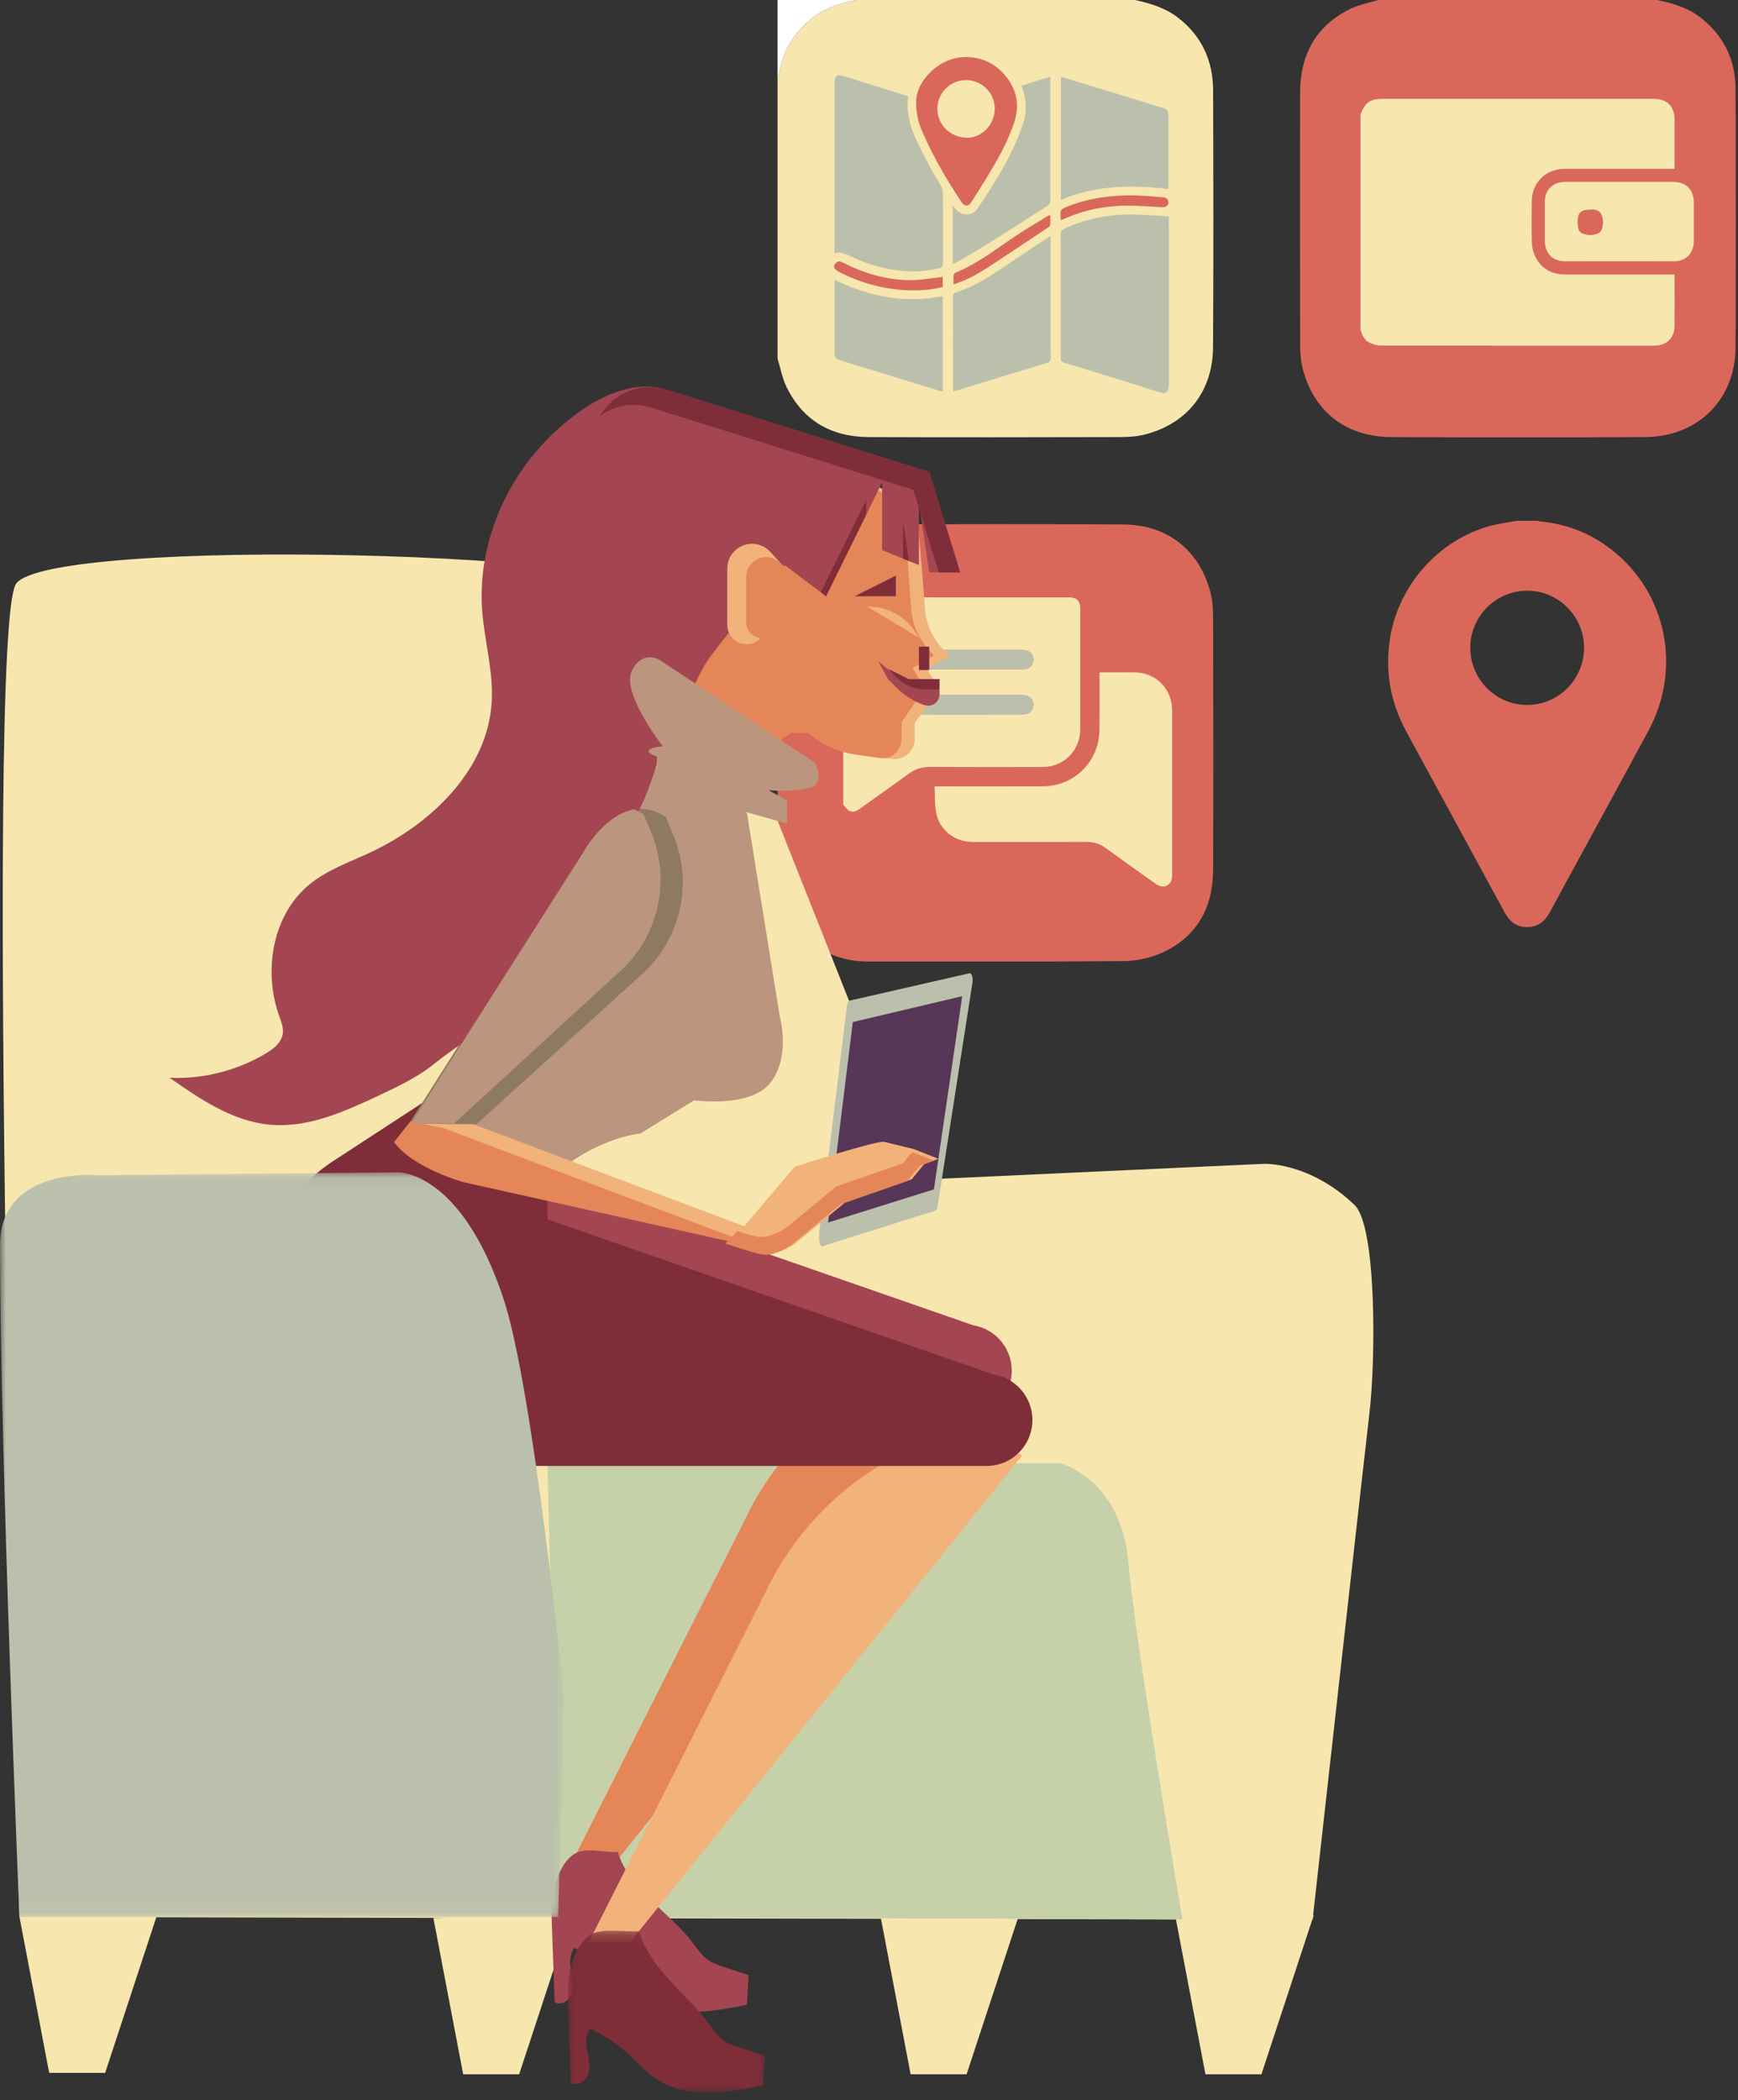
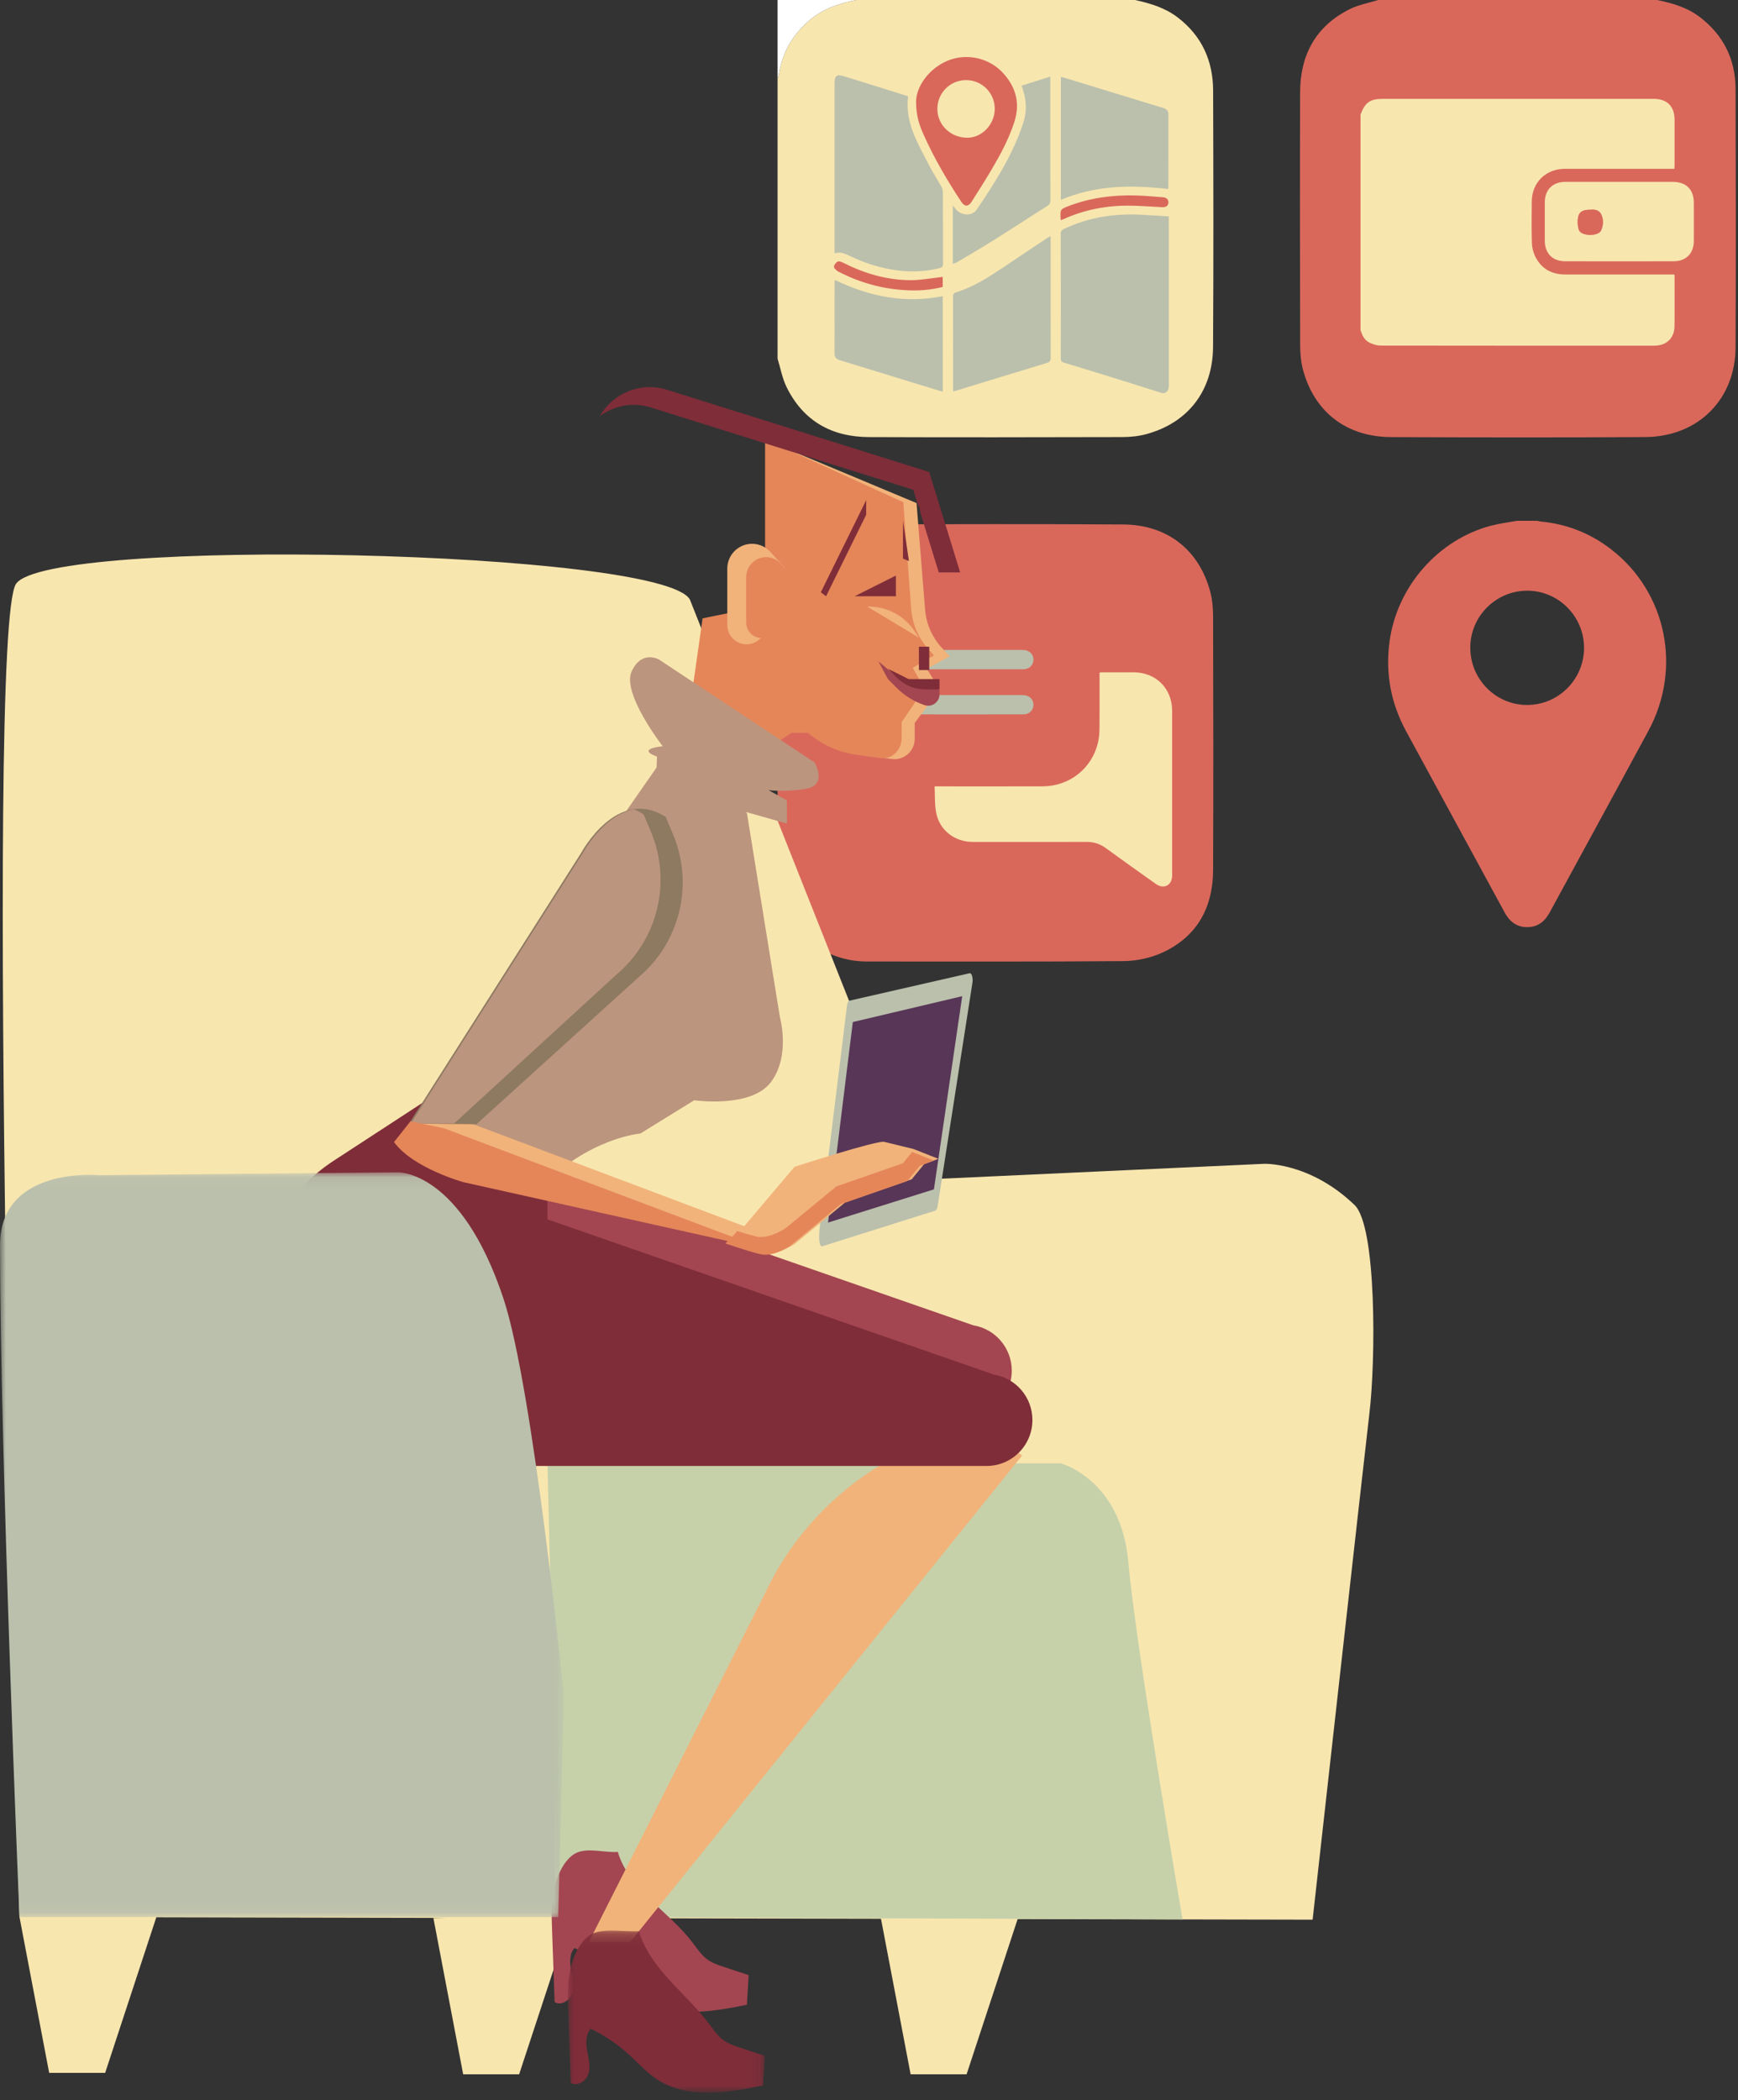
<svg xmlns="http://www.w3.org/2000/svg" xmlns:xlink="http://www.w3.org/1999/xlink" width="149px" height="180px" viewBox="0 0 149 180" version="1.1">
  <rect x="0" y="0" width="149" height="180" fill="#333333" stroke="none" />
  <title>F69F06F4-3FBC-4015-AD6B-A81C0A5F081F</title>
  <desc>Created with sketchtool.</desc>
  <defs>
    <polygon id="path-1" points="0 0.063 48.343 0.063 48.343 63.901 0 63.901" />
    <polygon id="path-3" points="0.028 0.226 16.915 0.226 16.915 14.11 0.028 14.11" />
  </defs>
  <g id="Page-1" stroke="none" stroke-width="1" fill="none" fill-rule="evenodd">
    <g id="CW_Case-Studies-Icons-+-Illustrations" transform="translate(-125, -5380)">
      <g id="Group-123" transform="translate(125, 5380)">
        <path d="M97.304,0 C98.611,0.288 99.878,0.661 100.968,1.497 C103.032,3.077 103.993,5.207 104.002,7.761 C104.025,15.084 104.042,22.407 103.996,29.729 C103.973,33.514 101.841,36.24 98.272,37.211 C97.611,37.391 96.901,37.46 96.213,37.461 C88.968,37.478 81.723,37.492 74.478,37.462 C71.302,37.449 68.861,36.085 67.432,33.172 C67.062,32.418 66.913,31.556 66.662,30.743 L66.662,6.76 C66.705,6.612 66.764,6.467 66.788,6.316 C67.092,4.415 68.016,2.886 69.489,1.661 C70.633,0.709 71.985,0.29 73.4,0 L97.304,0 Z" id="Fill-1" fill="#F8E6AF" />
        <path d="M142.063,0 C143.349,0.266 144.6,0.617 145.674,1.424 C147.744,2.979 148.785,5.072 148.793,7.643 C148.815,15.018 148.824,22.394 148.792,29.769 C148.773,34.234 145.573,37.431 141.056,37.46 C133.786,37.505 126.514,37.494 119.244,37.463 C115.44,37.446 112.683,35.317 111.712,31.709 C111.526,31.021 111.465,30.28 111.463,29.563 C111.446,22.349 111.438,15.135 111.459,7.92 C111.468,4.703 112.804,2.223 115.739,0.772 C116.49,0.401 117.35,0.251 118.159,0 L142.063,0 Z" id="Fill-3" fill="#D9685B" />
        <path d="M66.662,51.668 C66.97,50.218 67.425,48.846 68.407,47.678 C69.981,45.803 72.015,44.956 74.398,44.948 C81.696,44.924 88.994,44.906 96.293,44.953 C100.065,44.976 102.784,47.115 103.75,50.696 C103.935,51.385 103.998,52.125 104,52.842 C104.018,60.084 104.031,67.326 104.001,74.568 C103.988,77.754 102.648,80.245 99.717,81.618 C98.688,82.101 97.462,82.366 96.323,82.376 C88.998,82.442 81.672,82.404 74.348,82.412 C70.439,82.417 67.283,79.664 66.778,76.017 C66.76,75.892 66.701,75.772 66.662,75.65 L66.662,51.668 Z" id="Fill-5" fill="#D9685B" />
        <path d="M73.4,0 C71.985,0.29 70.633,0.709 69.489,1.661 C68.016,2.886 67.092,4.415 66.788,6.316 C66.764,6.467 66.705,6.612 66.662,6.76 L66.662,0 L73.4,0 Z" id="Fill-7" fill="#FFFFFF" />
-         <path d="M82.999,61.231 L84.732,61.231 C85.732,61.231 86.731,61.235 87.731,61.229 C88.277,61.225 88.645,60.824 88.592,60.313 C88.546,59.865 88.183,59.575 87.654,59.574 C85.398,59.573 83.141,59.573 80.885,59.573 C80.032,59.573 79.179,59.575 78.326,59.573 C77.969,59.572 77.679,59.696 77.504,60.022 C77.2,60.586 77.598,61.225 78.267,61.228 C79.844,61.236 81.421,61.23 82.999,61.231 M82.997,57.364 L84.565,57.364 C85.62,57.364 86.674,57.368 87.729,57.362 C88.285,57.358 88.661,56.938 88.59,56.42 C88.531,55.985 88.172,55.708 87.656,55.707 C85.528,55.705 83.401,55.706 81.273,55.706 C80.291,55.706 79.31,55.708 78.329,55.706 C77.972,55.705 77.681,55.827 77.505,56.152 C77.194,56.725 77.603,57.359 78.292,57.362 C79.86,57.367 81.428,57.363 82.997,57.364 M72.287,68.952 L72.287,53.979 C72.301,53.957 72.325,53.936 72.328,53.911 C72.49,52.581 73.707,51.191 75.576,51.195 C80.944,51.207 86.313,51.198 91.681,51.2 C92.295,51.2 92.613,51.526 92.613,52.139 C92.614,55.591 92.615,59.043 92.61,62.495 C92.609,62.749 92.584,63.011 92.525,63.259 C92.171,64.751 90.912,65.74 89.361,65.742 C86.15,65.747 82.938,65.753 79.726,65.736 C79.032,65.732 78.443,65.92 77.885,66.329 C76.5,67.344 75.094,68.33 73.7,69.333 C73.402,69.547 73.082,69.666 72.757,69.462 C72.568,69.344 72.442,69.126 72.287,68.952" id="Fill-9" fill="#F8E6AF" />
        <path d="M82.997,57.364 C81.428,57.363 79.86,57.367 78.292,57.361 C77.603,57.359 77.194,56.725 77.505,56.152 C77.681,55.827 77.972,55.705 78.329,55.706 C79.31,55.707 80.291,55.706 81.273,55.706 C83.401,55.706 85.528,55.705 87.656,55.707 C88.173,55.707 88.531,55.985 88.59,56.42 C88.661,56.938 88.285,57.358 87.729,57.361 C86.674,57.368 85.62,57.364 84.565,57.364 L82.997,57.364 Z" id="Fill-11" fill="#BAC0AC" />
        <path d="M82.999,61.231 C81.421,61.23 79.844,61.236 78.267,61.228 C77.598,61.225 77.2,60.586 77.504,60.022 C77.679,59.696 77.969,59.572 78.326,59.573 C79.179,59.575 80.032,59.573 80.885,59.573 C83.141,59.573 85.398,59.573 87.654,59.574 C88.183,59.575 88.546,59.865 88.592,60.313 C88.645,60.824 88.277,61.225 87.731,61.229 C86.731,61.235 85.732,61.231 84.732,61.231 C84.154,61.231 83.577,61.231 82.999,61.231" id="Fill-13" fill="#BAC0AC" />
        <path d="M80.126,67.401 L80.565,67.401 C83.503,67.401 86.44,67.408 89.378,67.398 C91.669,67.392 93.588,65.891 94.121,63.688 C94.215,63.298 94.255,62.887 94.26,62.486 C94.275,60.976 94.266,59.465 94.266,57.955 L94.266,57.64 C94.366,57.634 94.445,57.625 94.525,57.625 C95.415,57.623 96.306,57.62 97.197,57.625 C99.116,57.635 100.489,59.017 100.489,60.941 C100.49,65.637 100.489,70.333 100.489,75.029 C100.489,75.659 100.104,76.054 99.548,75.967 C99.376,75.94 99.203,75.843 99.058,75.739 C97.627,74.724 96.198,73.706 94.778,72.677 C94.289,72.323 93.76,72.16 93.16,72.16 C89.901,72.167 86.642,72.167 83.383,72.162 C81.853,72.16 80.557,71.17 80.262,69.678 C80.118,68.949 80.166,68.182 80.126,67.401" id="Fill-15" fill="#F8E6AF" />
        <polygon id="Fill-17" fill="#F8E6AF" points="9.014 177.668 4.216 177.668 1.664 164.277 13.498 164.034" />
        <polygon id="Fill-19" fill="#F8E6AF" points="44.506 177.791 39.708 177.791 37.156 164.399 48.991 164.156" />
        <polygon id="Fill-21" fill="#F8E6AF" points="82.866 177.791 78.068 177.791 75.516 164.399 87.35 164.156" />
-         <polygon id="Fill-23" fill="#F8E6AF" points="108.142 177.791 103.344 177.791 100.792 164.399 112.626 164.156" />
        <path d="M1.37,50.05 C4.082,45.968 56.856,47.143 59.147,51.395 L78.873,101.112 L108.299,99.754 C108.299,99.743 112.254,99.565 116.126,103.28 C118.036,105.112 117.939,116.669 117.401,121.133 C117.043,124.106 112.531,164.537 112.531,164.537 L1.665,164.312 C1.665,164.312 -1.343,54.132 1.37,50.05" id="Fill-25" fill="#F8E6AF" />
        <path d="M46.938,125.426 L90.956,125.426 C90.956,125.426 96.122,126.821 96.735,133.901 C97.349,140.979 101.38,164.515 101.38,164.515 L47.859,164.319 L46.938,125.426 Z" id="Fill-27" fill="#C6D1AA" />
        <polyline id="Fill-29" fill="#E58659" points="60.234 52.997 59.147 60.634 64.584 64.999 67.846 62.817 71.109 62.817 71.109 50.815" />
-         <path d="M85.855,118.549 L52.245,160.256 L48.707,160.256 L63.821,130.337 C66.072,125.555 69.749,121.592 74.344,118.999 L81.433,114.999" id="Fill-31" fill="#E58659" />
        <path d="M78.575,43.119 L79.307,52.246 C79.407,53.492 79.93,54.666 80.79,55.571 L81.433,56.249 L79.459,57.318 L80.548,59.093 L78.418,61.966 L78.418,63.328 C78.418,64.376 77.501,65.187 76.464,65.054 L74.128,64.754 C72.411,64.534 70.792,63.826 69.462,62.714 C67.39,60.982 65.668,57.889 65.668,55.183 L65.668,37.722" id="Fill-33" fill="#F1B37A" />
        <path d="M47.548,161.682 C47.242,162.912 47.285,164.199 47.33,165.465 C47.402,167.507 47.474,169.55 47.547,171.592 C48.099,171.955 48.875,171.449 49.067,170.815 C49.258,170.182 49.07,169.505 48.954,168.853 C48.837,168.201 48.818,167.453 49.26,166.962 C50.46,167.545 51.576,168.301 52.563,169.2 C53.332,169.901 54.029,170.693 54.893,171.271 C57.503,173.016 60.955,172.456 64.029,171.828 C64.081,170.982 64.133,170.136 64.185,169.289 L62.074,168.59 C61.574,168.424 61.065,168.254 60.639,167.944 C60.115,167.563 59.758,167.002 59.364,166.487 C57.308,163.796 53.937,161.977 52.967,158.73 C51.815,158.813 50.376,158.326 49.363,158.836 C48.409,159.316 47.791,160.713 47.548,161.682" id="Fill-35" fill="#A34651" />
        <path d="M38.093,121.423 L82.813,121.423 C84.982,121.423 86.74,119.659 86.74,117.483 C86.74,115.554 85.347,113.909 83.45,113.596 L38.978,98.138" id="Fill-37" fill="#A34651" />
        <path d="M37.651,93.59 L28.564,99.516 C24.578,102.116 22.172,106.562 22.172,111.332 C22.172,119.116 28.461,125.425 36.219,125.425 L46.938,125.425 L46.938,92.814" id="Fill-39" fill="#7F2D39" />
        <path d="M77.442,43.043 L78.115,52.17 C78.206,53.416 78.687,54.59 79.476,55.495 L80.066,56.173 L78.254,57.241 L79.255,59.017 L77.299,61.89 L77.299,63.252 C77.299,64.3 76.457,65.111 75.505,64.978 L73.36,64.678 C71.783,64.458 70.297,63.75 69.076,62.638 C67.173,60.906 65.592,57.813 65.592,55.107 L65.592,37.646" id="Fill-41" fill="#E58659" />
        <path d="M46.148,101.94 C50.504,97.483 54.894,97.158 54.894,97.158 L59.514,94.305 C59.514,94.305 64.39,95.017 66.093,92.746 C67.797,90.474 66.86,87.173 66.86,87.173 L64.038,69.704 L58.273,62.927 L50.592,73.973 C50.592,73.973 49.18,76.518 48.97,79.29 C48.761,82.063 37.156,97.584 37.156,97.584" id="Fill-43" fill="#BC957E" />
        <path d="M39.291,95.874 L64.304,105.29 L64.115,106.63 L39.963,101.25 C39.963,101.25 35.64,100.057 34.007,97.811 L36.074,95.198" id="Fill-45" fill="#F1B37A" />
        <path d="M54.774,83.733 L40.843,96.361 L35.07,96.294 L49.831,73.09 C49.831,73.09 52.901,67.359 57.072,70.022 L57.693,71.496 C59.499,75.776 58.315,80.737 54.774,83.733" id="Fill-47" fill="#8E7961" />
-         <path d="M57.171,33.405 L79.664,40.457 L82.317,49.061 L79.664,49.061 L78.779,43.12 L78.779,48.436 L75.625,47.151 L75.625,41.344 L70.819,51.106 L67.281,48.444 C65.175,51.025 62.949,53.544 60.95,56.208 C59.512,58.123 59.103,60.397 57.729,62.415 C56.248,64.593 55.727,68.603 54.014,70.588 C49.234,76.125 45.803,81.23 41.761,87.33 C40.749,88.859 38.734,89.941 37.321,91.107 C35.898,92.283 34.209,93.08 32.54,93.866 C29.559,95.268 26.397,96.704 23.119,96.398 C19.94,96.101 17.162,94.211 14.541,92.38 C17.411,92.502 20.311,91.769 22.78,90.299 C23.433,89.91 24.111,89.39 24.236,88.638 C24.326,88.097 24.105,87.559 23.922,87.041 C22.554,83.176 23.368,78.39 26.537,75.799 C28.027,74.581 29.88,73.926 31.626,73.12 C36.943,70.665 41.835,65.98 42.158,60.116 C42.299,57.565 41.564,55.053 41.35,52.507 C40.95,47.765 42.574,42.964 45.505,39.258 C47.966,36.145 52.846,32.049 57.171,33.405" id="Fill-49" fill="#A34651" />
        <polyline id="Fill-51" fill="#7F2D39" points="76.806 49.331 73.268 51.106 76.806 51.106" />
        <path d="M74.357,51.993 L74.482,51.993 C76.061,51.993 77.537,52.785 78.413,54.104 L78.779,54.655" id="Fill-53" fill="#F1B37A" />
        <path d="M80.548,59.092 L80.548,59.507 C80.548,60.176 79.894,60.649 79.262,60.437 C78.363,60.136 77.546,59.63 76.876,58.957 L76.126,58.205 L75.302,56.686 L77.636,58.628" id="Fill-55" fill="#A34651" />
        <path d="M76.126,57.318 L77.895,58.205 L80.548,58.205 L80.548,59.092 L79.311,59.092 C78.405,59.092 77.535,58.731 76.893,58.088 L75.241,56.43" id="Fill-57" fill="#7F2D39" />
        <path d="M67.281,48.654 L66.03,47.295 C65.374,46.581 64.319,46.404 63.466,46.865 C62.779,47.236 62.351,47.955 62.351,48.738 L62.351,53.569 C62.351,54.195 62.703,54.767 63.261,55.047 C63.895,55.365 64.661,55.241 65.162,54.738 L66.295,53.601" id="Fill-59" fill="#F1B37A" />
        <line x1="79.664" y1="56.43" x2="78.779" y2="56.43" id="Stroke-61" stroke="#7F2D39" stroke-width="2" />
        <path d="M87.624,124.76 L54.014,166.468 L50.476,166.468 L65.59,136.549 C67.841,131.766 71.518,127.804 76.113,125.211 L83.202,121.21" id="Fill-63" fill="#F1B37A" />
        <path d="M39.862,125.648 L84.582,125.648 C86.751,125.648 88.509,123.884 88.509,121.708 C88.509,119.779 87.116,118.134 85.218,117.821 L40.747,102.363" id="Fill-65" fill="#7F2D39" />
        <path d="M67.94,49.399 L66.932,48.304 C66.404,47.729 65.554,47.586 64.867,47.957 C64.314,48.256 63.969,48.836 63.969,49.467 L63.969,53.358 C63.969,53.862 64.253,54.322 64.702,54.548 C65.213,54.804 65.83,54.704 66.233,54.299 L67.146,53.383" id="Fill-67" fill="#E58659" />
        <path d="M35.222,96.294 L49.983,73.09 C49.983,73.09 51.723,69.843 54.362,69.373 C54.628,69.48 54.898,69.618 55.174,69.794 L55.796,71.268 C57.601,75.548 56.417,80.509 52.876,83.505 L38.945,96.286 L35.222,96.294 Z" id="Fill-69" fill="#BC957E" />
        <path d="M38.077,96.711 L63.09,106.128 L63.035,106.516 L39.735,101.326 C39.735,101.326 35.412,100.134 33.779,97.888 L35.189,96.105 L38.077,96.711 Z" id="Fill-71" fill="#E58659" />
        <polygon id="Fill-73" fill="#7F2D39" points="77.413 47.88 77.413 44.642 77.926 48.089" />
        <path d="M78.901,43.937 L78.779,43.119 L78.779,43.542 L78.297,41.98 L55.804,34.928 C54.23,34.434 52.631,34.776 51.422,35.663 C52.532,33.73 54.879,32.687 57.171,33.405 L79.664,40.457 L82.317,49.061 L80.481,49.061 L78.901,43.937 Z" id="Fill-75" fill="#7F2D39" />
        <polygon id="Fill-77" fill="#7F2D39" points="74.259 42.868 74.259 44.119 70.819 51.106 70.369 50.767" />
        <path d="M56.325,64.852 C54.452,64.16 56.817,63.962 56.817,63.962 C56.817,63.962 53.269,59.413 54.156,57.534 C55.043,55.655 56.522,56.546 56.522,56.546 L69.828,65.346 C69.828,65.346 71.011,67.324 69.039,67.621 C67.068,67.918 65.885,67.72 65.885,67.72 L67.463,68.61 L67.463,70.588 L56.226,67.423" id="Fill-79" fill="#BC957E" />
        <g id="Group-83" transform="translate(0, 100.418)">
          <mask id="mask-2" fill="white">
            <use xlink:href="#path-1" />
          </mask>
          <g id="Clip-82" />
          <path d="M8.558,0.306 L34.105,0.063 C34.105,0.063 39.502,-0.143 43.165,10.894 C45.728,18.615 48.343,44.886 48.343,44.886 L47.859,63.901 L1.666,63.894 C1.666,63.894 0.012,24.04 -7.78421451e-05,6.317 C-0.005,-0.524 8.558,0.306 8.558,0.306" id="Fill-81" fill="#BAC0AC" mask="url(#mask-2)" />
        </g>
        <path d="M83.127,83.415 L72.819,85.77 C72.723,85.792 72.642,85.958 72.614,86.19 L70.322,104.808 C69.994,107.323 70.609,106.784 70.609,106.784 L80.19,103.76 C80.277,103.735 80.351,103.591 80.383,103.385 L83.368,84.229 C83.433,83.815 83.303,83.375 83.127,83.415" id="Fill-84" fill="#BAC0AC" />
        <polygon id="Fill-86" fill="#583657" points="73.112 87.6 82.491 85.383 80.066 101.94 70.99 104.786" />
        <path d="M63.318,105.671 L68.117,100.008 C68.117,100.008 75.195,97.717 75.804,97.87 C76.412,98.023 78.315,98.481 78.315,98.481 L80.446,99.321 L79.228,99.779 L78.163,101.077 L72.455,103.062 L68.193,106.575 C68.193,106.575 66.747,107.643 65.529,107.338 C64.312,107.033 62.561,106.422 62.561,106.422" id="Fill-88" fill="#F1B37A" />
        <path d="M63.201,105.513 C63.713,105.674 64.283,105.845 64.77,105.967 C65.988,106.273 67.434,105.204 67.434,105.204 L71.696,101.692 L77.404,99.706 L78.199,98.737 L80.067,99.473 L78.849,99.931 L77.783,101.229 L72.075,103.214 L67.814,106.727 C67.814,106.727 66.368,107.796 65.15,107.491 C63.932,107.185 62.182,106.574 62.182,106.574 L62.938,105.823 L63.201,105.513 Z" id="Fill-90" fill="#E58659" />
        <g id="Group-94" transform="translate(48.653, 165.249)">
          <mask id="mask-4" fill="white">
            <use xlink:href="#path-3" />
          </mask>
          <g id="Clip-93" />
          <path d="M0.279,3.353 C-0.028,4.583 0.015,5.869 0.06,7.136 C0.132,9.178 0.204,11.221 0.277,13.263 C0.829,13.626 1.606,13.12 1.797,12.486 C1.988,11.852 1.801,11.176 1.684,10.524 C1.567,9.872 1.548,9.125 1.991,8.633 C3.191,9.216 4.306,9.972 5.293,10.872 C6.062,11.572 6.759,12.363 7.623,12.942 C10.233,14.687 13.685,14.127 16.759,13.499 C16.811,12.653 16.863,11.807 16.915,10.96 L14.804,10.261 C14.304,10.095 13.795,9.925 13.369,9.615 C12.846,9.234 12.488,8.673 12.094,8.157 C10.038,5.467 7.095,3.519 6.125,0.271 C4.973,0.354 3.107,-0.003 2.094,0.507 C1.139,0.987 0.521,2.384 0.279,3.353" id="Fill-92" fill="#7F2D39" mask="url(#mask-4)" />
        </g>
        <path d="M130.944,50.629 C128.26,50.622 126.06,52.806 126.048,55.49 C126.035,58.201 128.216,60.417 130.905,60.424 C133.602,60.431 135.801,58.232 135.802,55.529 C135.803,52.837 133.62,50.636 130.944,50.629 M130.044,44.642 L131.805,44.642 C131.904,44.663 132.002,44.693 132.101,44.702 C134.349,44.917 136.369,45.718 138.151,47.104 C142.874,50.778 144.212,57.281 141.324,62.63 C138.513,67.834 135.67,73.022 132.848,78.22 C132.43,78.99 131.827,79.459 130.941,79.465 C130.041,79.471 129.426,79.001 129.001,78.22 C126.19,73.041 123.372,67.866 120.555,62.69 C119.242,60.278 118.758,57.717 119.127,54.983 C119.76,50.298 123.273,46.257 127.822,45.058 C128.549,44.866 129.303,44.778 130.044,44.642" id="Fill-95" fill="#D9685B" />
        <path d="M99.639,33.695 C98.42,33.311 97.202,32.924 95.981,32.545 C94.392,32.052 92.803,31.561 91.211,31.082 C91.012,31.022 90.94,30.943 90.941,30.732 C90.947,27.165 90.947,23.597 90.939,20.029 C90.939,19.805 91.032,19.713 91.214,19.625 C93.441,18.558 95.796,18.257 98.232,18.426 C98.877,18.47 99.523,18.504 100.202,18.545 L100.202,18.821 C100.202,23.546 100.2,28.27 100.207,32.994 C100.207,33.312 100.144,33.562 99.831,33.695 L99.639,33.695 Z" id="Fill-97" fill="#BAC0AC" />
        <path d="M71.504,22.764 C71.747,22.359 71.889,22.317 72.31,22.531 C74.114,23.446 76.021,23.998 78.046,24.015 C78.891,24.021 79.738,23.853 80.584,23.764 C80.656,23.756 80.727,23.742 80.821,23.727 L80.821,24.592 C79.971,24.81 79.107,24.904 78.233,24.892 C75.977,24.861 73.851,24.308 71.85,23.268 C71.716,23.199 71.618,23.062 71.504,22.957 L71.504,22.764 Z" id="Fill-99" fill="#D9685B" />
        <path d="M77.852,8.257 C77.56,10.513 78.708,12.316 79.656,14.175 C79.971,14.793 80.357,15.375 80.696,15.982 C80.775,16.124 80.834,16.299 80.835,16.459 C80.844,18.505 80.837,20.552 80.846,22.598 C80.848,22.836 80.774,22.925 80.543,22.982 C78.53,23.485 76.558,23.265 74.613,22.649 C74.016,22.459 73.436,22.205 72.867,21.942 C72.454,21.751 72.058,21.552 71.545,21.718 L71.545,21.33 C71.545,16.595 71.545,11.86 71.545,7.125 C71.545,6.488 71.743,6.346 72.357,6.537 C74.087,7.075 75.818,7.614 77.549,8.153 C77.649,8.183 77.746,8.22 77.852,8.257" id="Fill-101" fill="#BAC0AC" />
        <path d="M90.071,20.24 L90.071,20.623 C90.071,23.966 90.067,27.309 90.078,30.652 C90.079,30.931 89.985,31.037 89.731,31.114 C87.16,31.892 84.591,32.682 82.022,33.467 C81.932,33.495 81.84,33.511 81.708,33.542 L81.708,33.204 C81.708,30.622 81.71,28.039 81.704,25.458 C81.704,25.238 81.747,25.119 81.983,25.047 C83.452,24.601 84.725,23.773 85.989,22.933 C87.244,22.099 88.492,21.257 89.744,20.42 C89.83,20.363 89.926,20.32 90.071,20.24" id="Fill-103" fill="#BAC0AC" />
        <path d="M100.142,16.205 C97.012,15.828 93.934,15.87 90.948,17.127 L90.948,6.593 C91.046,6.616 91.144,6.632 91.239,6.661 C94.062,7.524 96.885,8.392 99.71,9.252 C99.998,9.34 100.171,9.476 100.17,9.808 C100.164,11.875 100.167,13.943 100.166,16.01 C100.166,16.072 100.151,16.134 100.142,16.205" id="Fill-105" fill="#BAC0AC" />
        <path d="M80.827,25.382 L80.827,33.578 C79.858,33.282 78.922,32.998 77.987,32.711 C75.99,32.098 73.994,31.48 71.995,30.872 C71.699,30.782 71.542,30.629 71.543,30.306 C71.547,28.27 71.545,26.235 71.546,24.199 C71.546,24.139 71.56,24.08 71.571,23.996 C74.523,25.419 77.575,26.037 80.827,25.382" id="Fill-107" fill="#BAC0AC" />
        <path d="M81.682,22.616 L81.682,17.606 C81.789,17.741 81.856,17.827 81.925,17.912 C82.407,18.508 83.336,18.562 83.76,17.934 C85.327,15.61 86.836,13.249 87.72,10.554 C88.072,9.483 87.995,8.425 87.58,7.343 C88.391,7.087 89.196,6.832 90.043,6.565 L90.043,6.928 C90.043,10.345 90.04,13.763 90.049,17.18 C90.05,17.428 89.966,17.545 89.758,17.675 C88.186,18.662 86.633,19.681 85.06,20.667 C84.067,21.29 83.051,21.876 82.042,22.474 C81.945,22.532 81.829,22.559 81.682,22.616" id="Fill-109" fill="#BAC0AC" />
        <path d="M82.807,6.866 C81.459,6.871 80.362,7.972 80.361,9.321 C80.36,10.71 81.485,11.8 82.926,11.805 C84.189,11.809 85.282,10.656 85.281,9.322 C85.28,7.957 84.175,6.86 82.807,6.866 M78.537,8.744 C78.523,7.451 79.624,5.858 81.273,5.189 C82.872,4.541 84.789,4.953 85.981,6.246 C87.086,7.445 87.477,8.836 86.968,10.428 C86.508,11.863 85.802,13.184 85.044,14.475 C84.48,15.434 83.88,16.371 83.284,17.31 C83.022,17.723 82.696,17.723 82.432,17.325 C81.202,15.468 80.077,13.552 79.169,11.514 C78.833,10.76 78.545,9.988 78.537,8.744" id="Fill-111" fill="#D9685B" />
-         <path d="M81.743,24.364 C81.743,24.077 81.732,23.832 81.75,23.588 C81.756,23.514 81.825,23.409 81.892,23.382 C83.871,22.575 85.528,21.243 87.289,20.08 C88.108,19.538 88.96,19.047 89.797,18.535 C89.858,18.498 89.927,18.476 90.041,18.425 C90.041,18.74 90.051,19.014 90.035,19.287 C90.03,19.352 89.955,19.43 89.892,19.473 C88.257,20.562 86.622,21.65 84.982,22.731 C84.045,23.348 83.084,23.925 82.011,24.281 C81.941,24.304 81.87,24.324 81.743,24.364" id="Fill-113" fill="#D9685B" />
        <path d="M90.954,18.868 C90.938,18.825 90.932,18.815 90.931,18.805 C90.882,17.937 90.881,17.936 91.691,17.632 C93.516,16.948 95.411,16.704 97.346,16.752 C98.124,16.771 98.901,16.846 99.677,16.905 C100.017,16.931 100.184,17.102 100.169,17.37 C100.154,17.637 99.961,17.775 99.619,17.758 C98.649,17.712 97.68,17.629 96.71,17.627 C94.779,17.622 92.916,17.992 91.149,18.795 C91.092,18.821 91.032,18.839 90.954,18.868" id="Fill-115" fill="#D9685B" />
        <path d="M116.638,28.295 L116.638,9.817 C117.047,8.755 117.462,8.471 118.605,8.471 C126.324,8.471 134.043,8.471 141.762,8.472 C142.921,8.472 143.559,9.107 143.561,10.267 C143.564,11.564 143.562,12.861 143.561,14.158 C143.561,14.256 143.552,14.354 143.547,14.47 L143.214,14.47 C140.191,14.47 137.169,14.466 134.146,14.471 C132.533,14.473 131.346,15.629 131.321,17.234 C131.302,18.437 131.296,19.642 131.331,20.844 C131.342,21.223 131.443,21.628 131.609,21.969 C132.121,23.027 133.014,23.523 134.173,23.525 C137.186,23.531 140.199,23.527 143.212,23.527 L143.539,23.527 C143.55,23.599 143.56,23.635 143.56,23.671 C143.56,25.108 143.576,26.545 143.555,27.981 C143.541,28.99 142.859,29.627 141.83,29.628 C134.009,29.63 126.188,29.632 118.366,29.619 C118.047,29.619 117.705,29.51 117.412,29.372 C116.975,29.165 116.783,28.737 116.638,28.295" id="Fill-117" fill="#F8E6AF" />
        <path d="M136.391,17.977 C135.841,17.977 135.587,18.069 135.412,18.31 C135.203,18.598 135.221,19.443 135.388,19.761 C135.648,20.254 137.034,20.26 137.263,19.749 C137.463,19.301 137.476,18.839 137.285,18.4 C137.11,18.002 136.729,17.949 136.391,17.977 M138.833,15.588 C140.358,15.588 141.884,15.588 143.409,15.588 C144.559,15.589 145.213,16.242 145.214,17.389 C145.215,18.471 145.216,19.554 145.214,20.637 C145.212,21.717 144.556,22.392 143.48,22.394 C140.383,22.4 137.285,22.4 134.187,22.394 C133.096,22.392 132.439,21.719 132.436,20.623 C132.434,19.532 132.433,18.44 132.436,17.348 C132.439,16.259 133.109,15.591 134.2,15.589 C135.744,15.586 137.288,15.588 138.833,15.588" id="Fill-119" fill="#F8E6AF" />
        <path d="M136.391,17.977 C136.729,17.949 137.11,18.002 137.285,18.4 C137.476,18.839 137.463,19.301 137.263,19.749 C137.034,20.26 135.648,20.254 135.388,19.761 C135.221,19.443 135.203,18.598 135.412,18.31 C135.587,18.069 135.841,17.977 136.391,17.977" id="Fill-121" fill="#D9685B" />
      </g>
    </g>
  </g>
</svg>